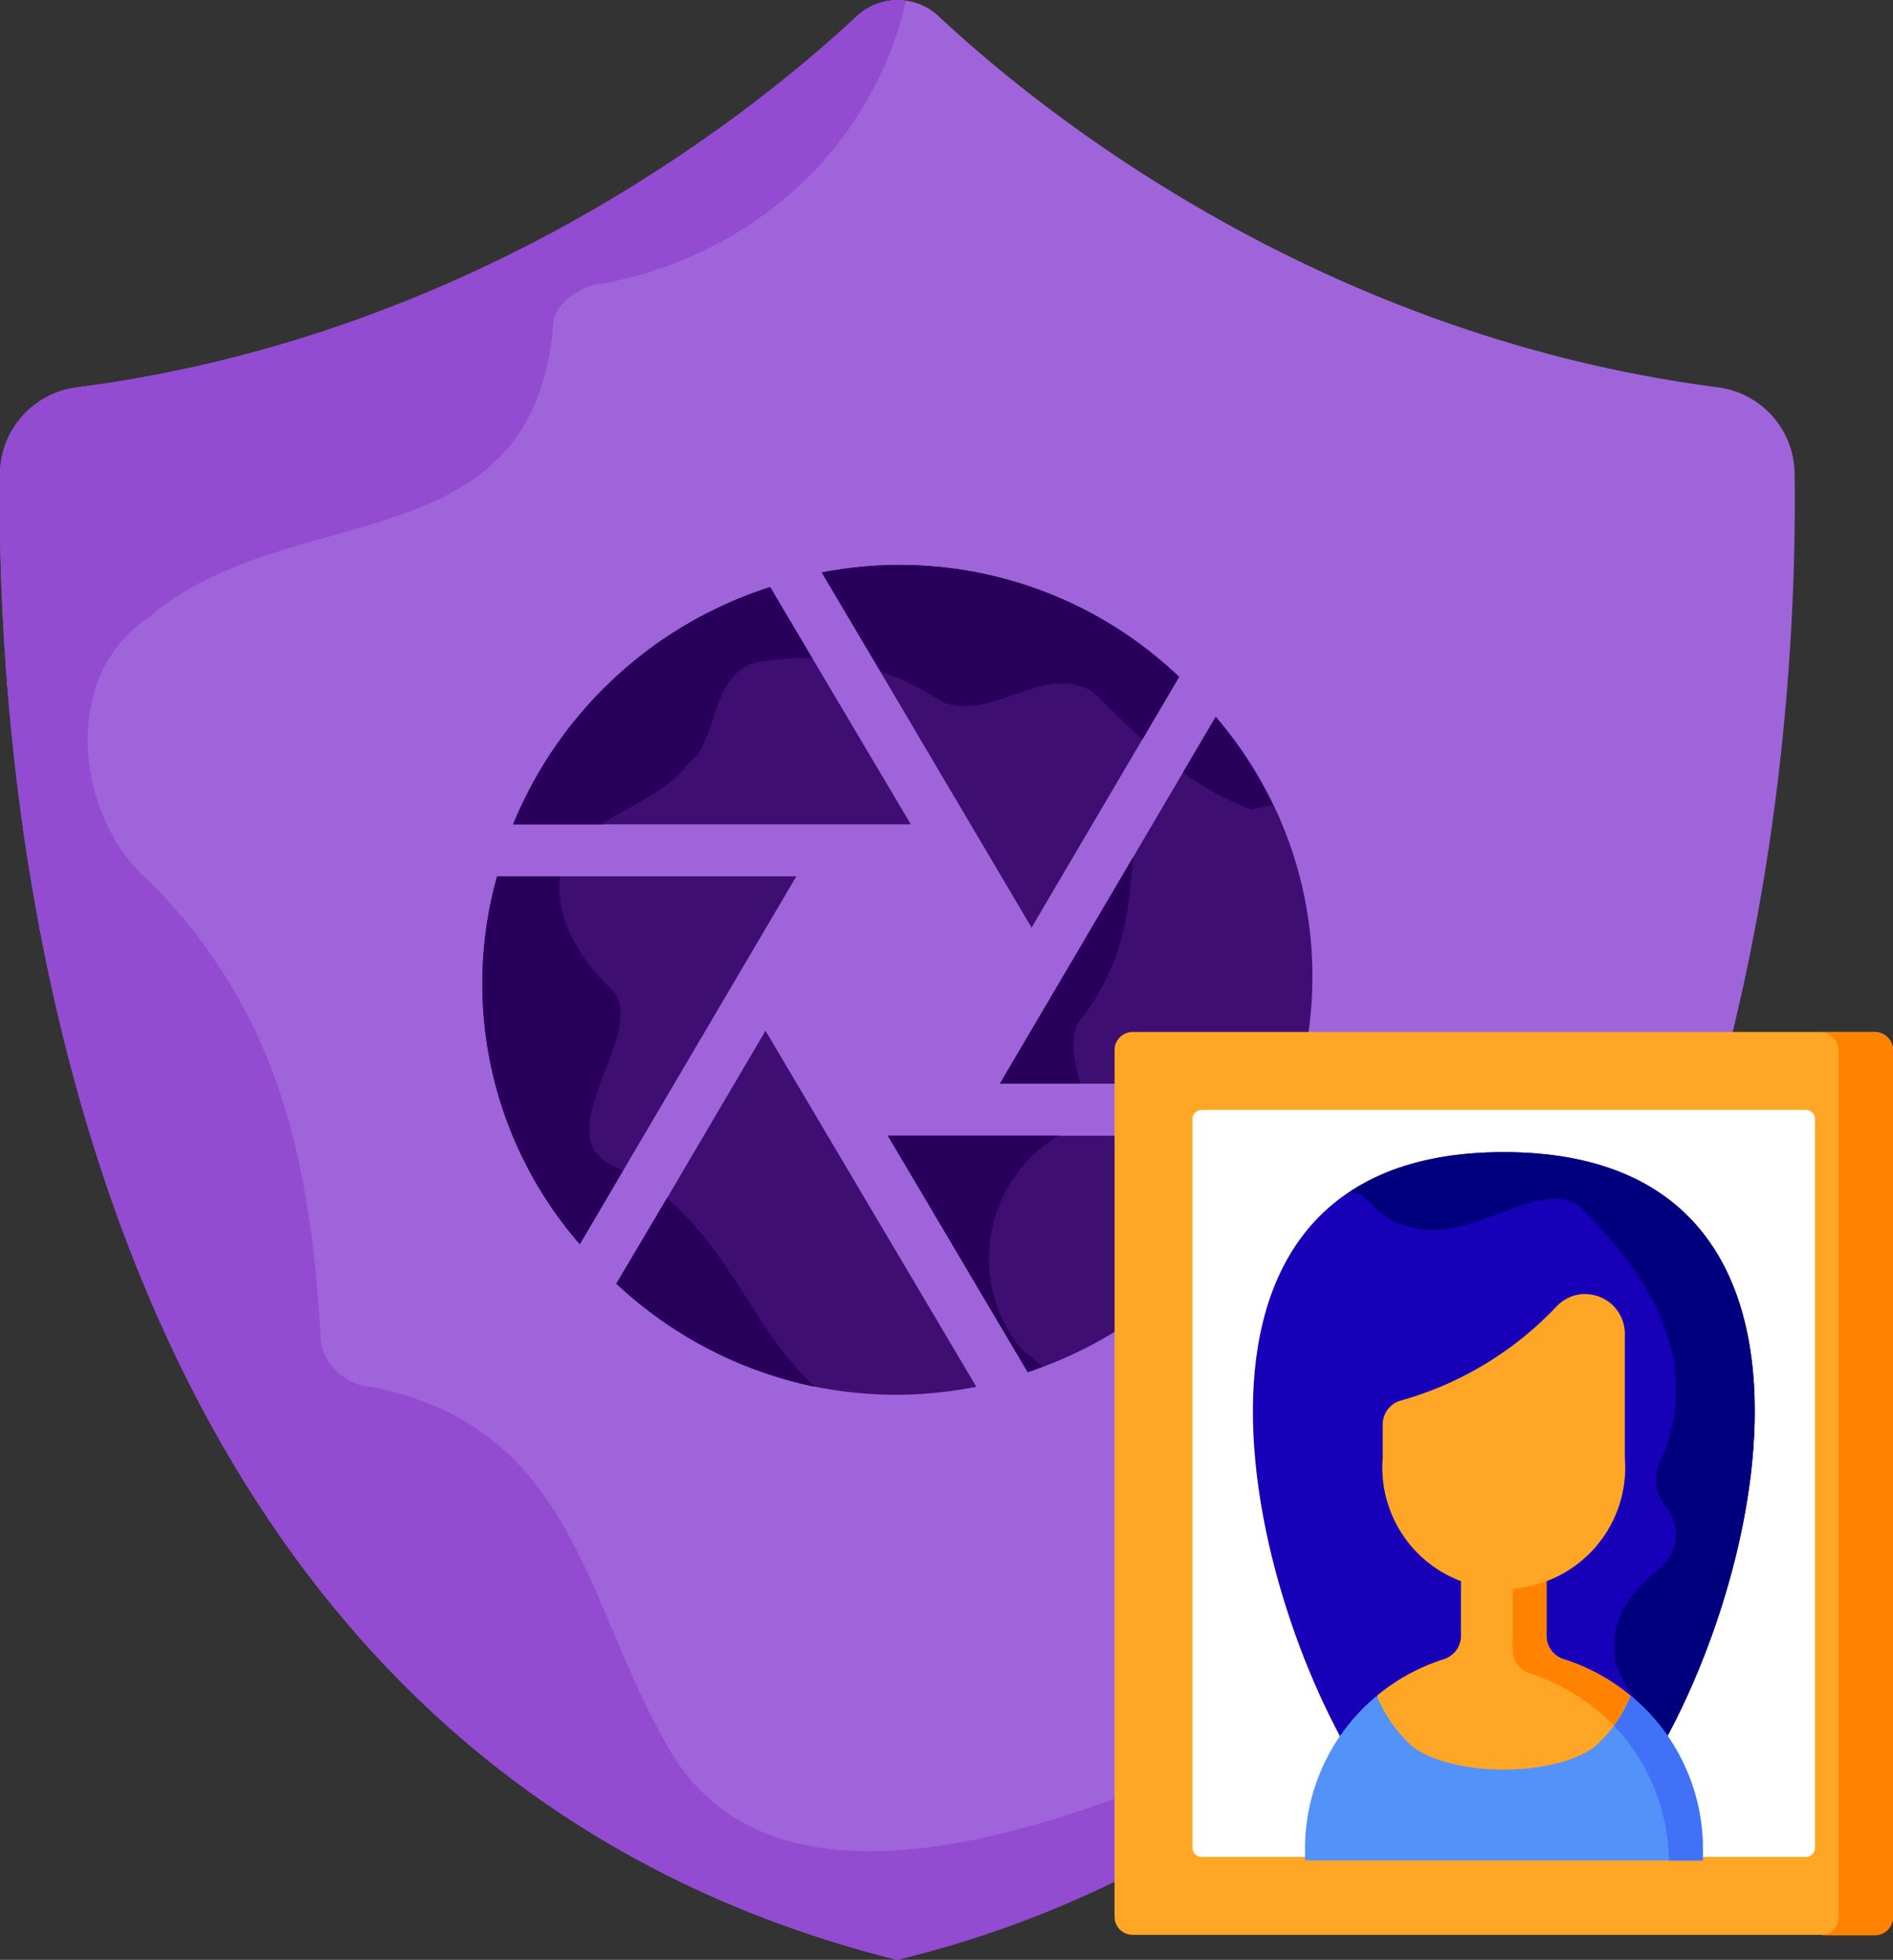
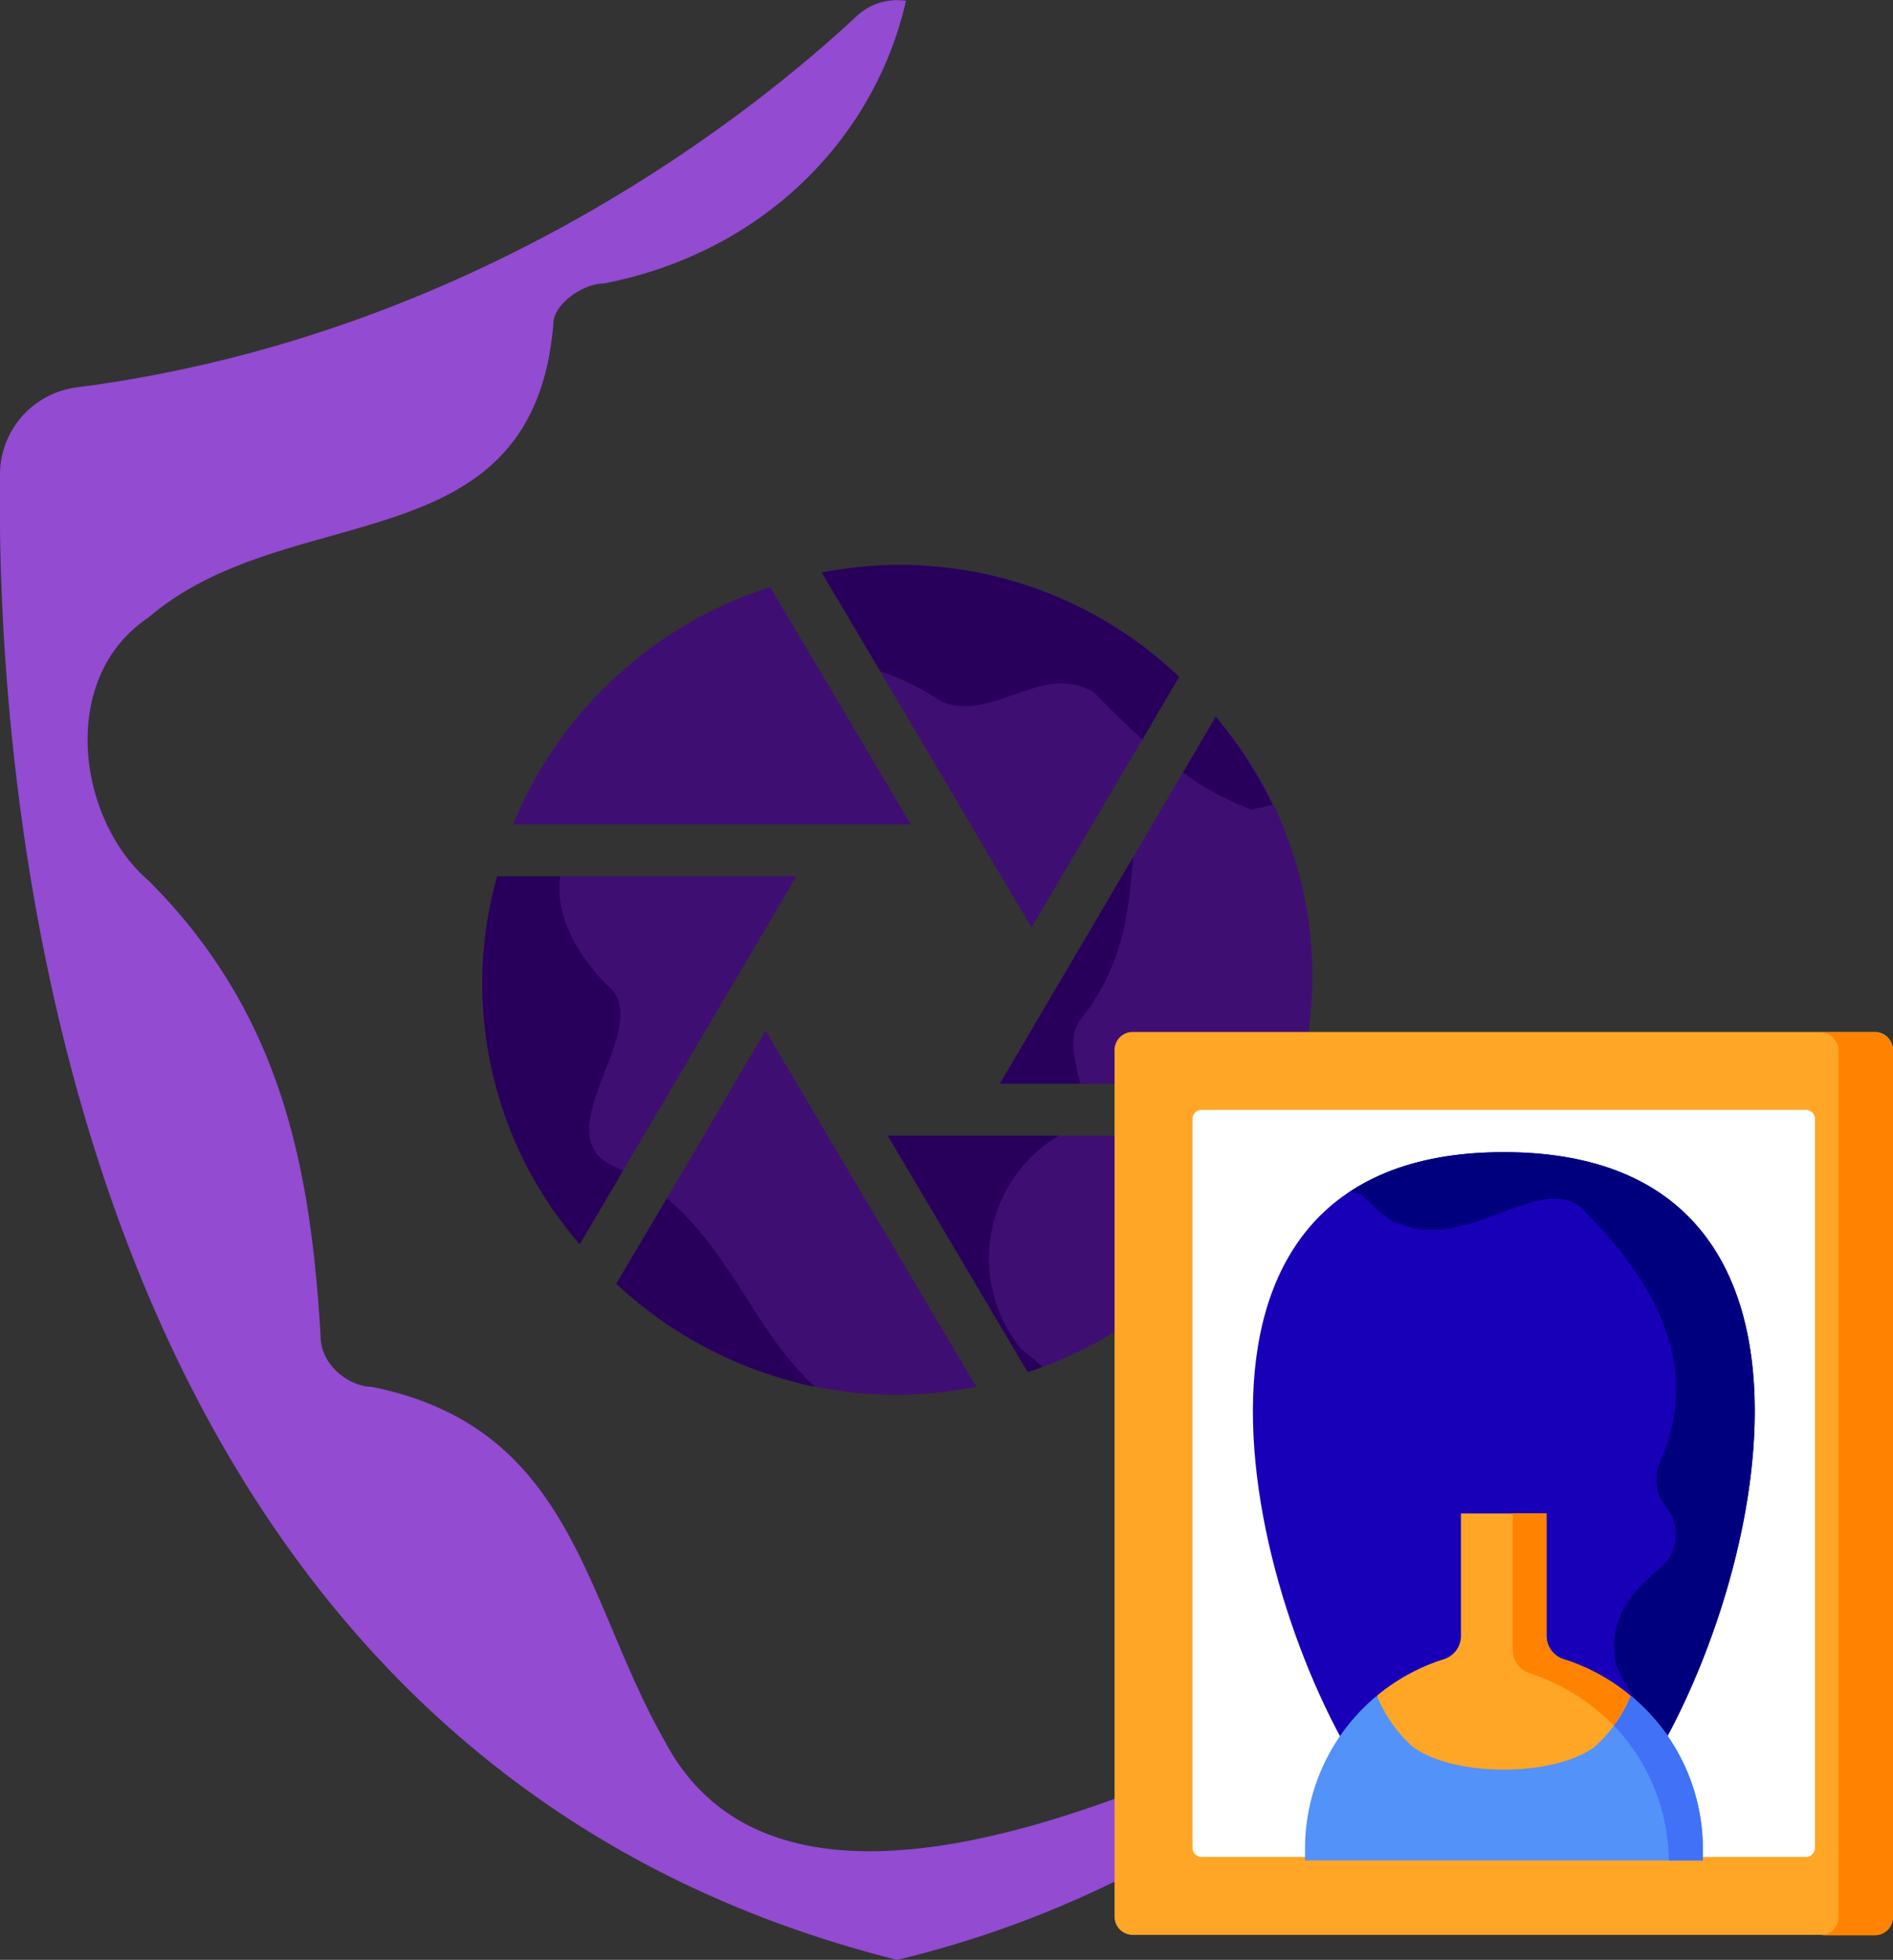
<svg xmlns="http://www.w3.org/2000/svg" viewBox="0 0 187.05 193.62">
  <rect x="0" y="0" width="187.05" height="193.62" fill="#333333" stroke="none" />
  <defs>
    <style>
      .cls-1 {
        fill: #a064da;
      }

      .cls-2 {
        fill: #924bd1;
      }

      .cls-3 {
        fill: #3f0e72;
      }

      .cls-4 {
        fill: #28005b;
      }

      .cls-5 {
        fill: #ffa627;
      }

      .cls-6 {
        fill: #ff8300;
      }

      .cls-7 {
        fill: #fff;
      }

      .cls-8 {
        fill: #1800b9;
      }

      .cls-9 {
        fill: #00007e;
      }

      .cls-10 {
        fill: #5392f9;
      }

      .cls-11 {
        fill: #4071f7;
      }
    </style>
  </defs>
  <g id="Warstwa_2" data-name="Warstwa 2">
    <g id="Layer_1" data-name="Layer 1">
      <g>
        <g>
          <g>
-             <path class="cls-1" d="M177.33,46.75a8.7,8.7,0,0,0-7.61-8.49c-39.65-5.13-67.17-27.47-77-36.68a5.88,5.88,0,0,0-8,0c-9.86,9.21-37.39,31.55-77,36.68A8.69,8.69,0,0,0,0,46.75c-.39,28.36,4.5,125.83,88.65,146.87C172.83,172.58,177.72,75.11,177.33,46.75Z" />
            <path class="cls-2" d="M121.68,173c-18,8-46,18-56-1-8-14-9-31-29-35-2,0-5-2-5-5-1-17-4-32-17-45-7-6-9-20,0-26,14-12,38-5,40-29,0-2,3-4,5-4C75.24,25,86.4,13.81,89.52.08a5.86,5.86,0,0,0-4.86,1.5c-9.86,9.21-37.39,31.55-77,36.68A8.69,8.69,0,0,0,0,46.75c-.39,28.36,4.5,125.83,88.65,146.87a103.49,103.49,0,0,0,43.18-22A19.34,19.34,0,0,0,121.68,173Z" />
          </g>
          <g>
            <g>
              <path class="cls-3" d="M101.93,91.64l14.58-24.77A40,40,0,0,0,81.2,56.56Z" />
              <path class="cls-3" d="M98.8,107.06h29.42a39.2,39.2,0,0,0-8.09-36.25Z" />
              <path class="cls-3" d="M90,81.44,76.1,58A40.89,40.89,0,0,0,50.7,81.44Z" />
              <path class="cls-3" d="M87.73,112.2l13.82,23.36a41,41,0,0,0,25.09-23.36Z" />
              <path class="cls-3" d="M78.69,86.57H49.12a39.22,39.22,0,0,0,8.17,36.35Z" />
              <path class="cls-3" d="M75.64,101.83l-14.71,25A40.22,40.22,0,0,0,96.47,137Z" />
            </g>
            <g>
              <path class="cls-4" d="M108.05,68.38c1.59,1.59,3.18,3.18,4.83,4.67l3.63-6.18A40,40,0,0,0,81.2,56.56L87,66.33a26.43,26.43,0,0,1,6.08,3C98.05,71.38,103.05,65.38,108.05,68.38Z" />
              <path class="cls-4" d="M107.05,100.38c4.12-5.49,4.47-10.52,4.93-15.72L98.8,107.06h7.94C106.21,104.72,105.36,102.07,107.05,100.38Z" />
              <path class="cls-4" d="M125.74,79.54a42.47,42.47,0,0,0-5.61-8.73l-3.24,5.51A27.56,27.56,0,0,0,123.71,80C124.38,79.8,125.06,79.66,125.74,79.54Z" />
-               <path class="cls-4" d="M68.05,75.38c3-2,2-9,7-10a25.45,25.45,0,0,1,5.22-.33L76.1,58A40.89,40.89,0,0,0,50.7,81.44h8.7C62.38,79.52,66,78.18,68.05,75.38Z" />
              <path class="cls-4" d="M104.61,112.2H87.73l13.82,23.36c.49-.16,1-.35,1.45-.53-.63-.58-1.28-1.14-2-1.65A14.12,14.12,0,0,1,104.61,112.2Z" />
              <path class="cls-4" d="M60.05,97.38c-3.3-3.3-5.23-7.27-4.69-10.81H49.12a39.22,39.22,0,0,0,8.17,36.35l4.28-7.28c-.18-.08-.34-.18-.52-.26C53.05,112.38,65.05,101.38,60.05,97.38Z" />
              <path class="cls-4" d="M78.05,134.38c-4-4.77-6.69-11.42-12.16-16l-5,8.44A41.23,41.23,0,0,0,80.47,137C79.64,136.16,78.82,135.3,78.05,134.38Z" />
            </g>
          </g>
        </g>
        <g>
          <path class="cls-5" d="M110.13,103.75v85.61a1.79,1.79,0,0,0,1.79,1.79h73.33a1.8,1.8,0,0,0,1.8-1.79V103.75a1.8,1.8,0,0,0-1.8-1.8H111.92A1.79,1.79,0,0,0,110.13,103.75Z" />
          <path class="cls-6" d="M185.25,102h-5.38a1.79,1.79,0,0,1,1.79,1.8v85.61a1.79,1.79,0,0,1-1.79,1.79h5.38a1.8,1.8,0,0,0,1.8-1.79V103.75A1.8,1.8,0,0,0,185.25,102Z" />
          <path class="cls-7" d="M117.83,182.55v-72a.91.91,0,0,1,.9-.9h59.72a.9.9,0,0,1,.89.9v72a.9.9,0,0,1-.89.9H118.73A.91.91,0,0,1,117.83,182.55Z" />
          <path class="cls-8" d="M148.59,113.82c-37,0-24.92,46.61-12.56,63.55h25.11C173.51,160.43,185.63,113.82,148.59,113.82Z" />
          <path class="cls-9" d="M134.52,118c1,1,2.91,2.91,3.88,2.91,6.77,2.9,14.51-5.81,18.38-1,6.22,6.21,11.62,14.87,7.24,24.48a4.33,4.33,0,0,0,.59,4.47c.12.17.24.33.35.5a4.33,4.33,0,0,1-1,5.61c-3.07,2.54-5.13,5.28-4.29,9.46a17.86,17.86,0,0,0,5.19,6.89c10.59-19.94,17-57.49-16.29-57.49-6.56,0-11.57,1.46-15.32,4A3.64,3.64,0,0,1,134.52,118Z" />
          <path class="cls-10" d="M161.12,167.53l-25.17.08a19.62,19.62,0,0,0-7,15.06v1.13h39.32v-1.13a19.58,19.58,0,0,0-7.13-15.14Z" />
          <path class="cls-11" d="M161.12,167.53s-2.29,2.29-1.8,2.79a19.59,19.59,0,0,1,5.58,13.48h3.35v-1.13a19.58,19.58,0,0,0-7.13-15.14Z" />
          <path class="cls-5" d="M161.12,167.53a13.7,13.7,0,0,1-3.5,5c-4,3.06-14.05,3.06-18.07,0a13.82,13.82,0,0,1-3.5-5,19.62,19.62,0,0,1,6.61-3.61,2.42,2.42,0,0,0,1.7-2.31V149.52h8.45v12.09a2.43,2.43,0,0,0,1.71,2.31,19.48,19.48,0,0,1,6.6,3.61Z" />
          <path class="cls-6" d="M149.47,149.52V163a2.42,2.42,0,0,0,1.7,2.31,20.36,20.36,0,0,1,8.3,5.18,20.67,20.67,0,0,0,1.65-2.95,19.48,19.48,0,0,0-6.6-3.61,2.43,2.43,0,0,1-1.71-2.31V149.52Z" />
-           <path class="cls-5" d="M156.64,127.85a3.91,3.91,0,0,1,3.91,3.91V144a12,12,0,1,1-23.92,0v-3.28a2.44,2.44,0,0,1,1.8-2.36,33.62,33.62,0,0,0,15.37-9.29,3.9,3.9,0,0,1,2.84-1.23Z" />
        </g>
      </g>
    </g>
  </g>
</svg>